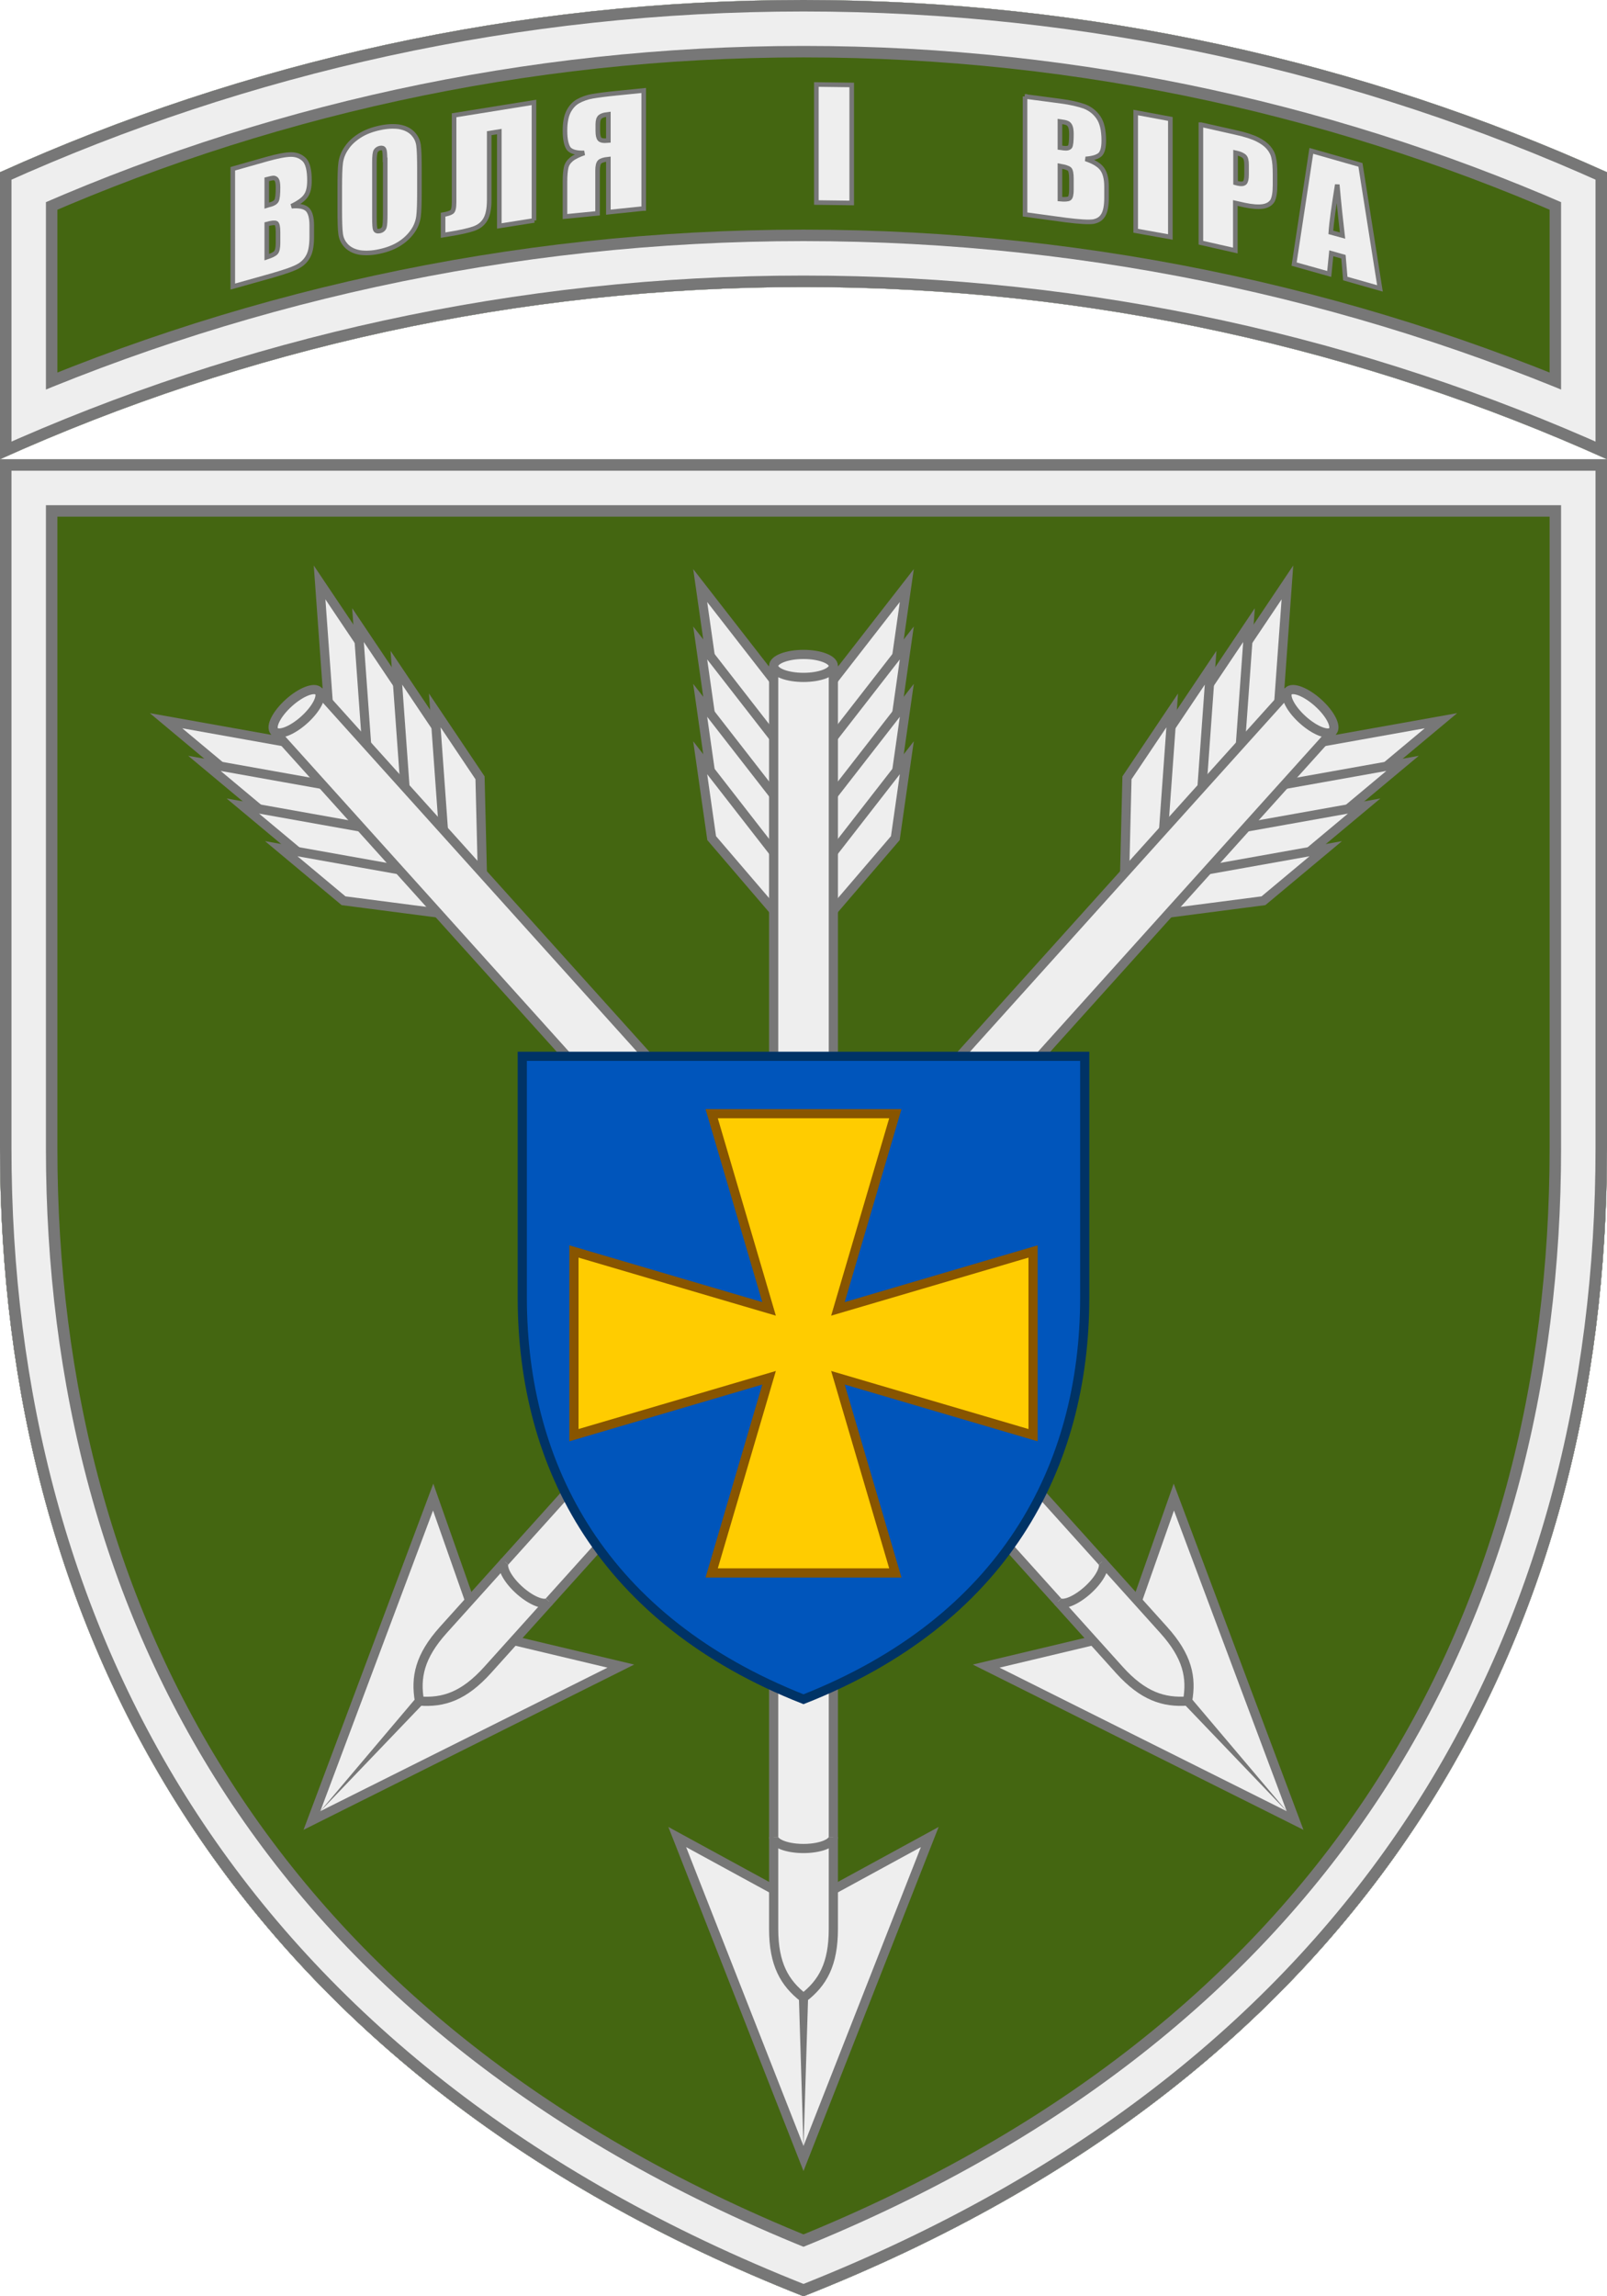
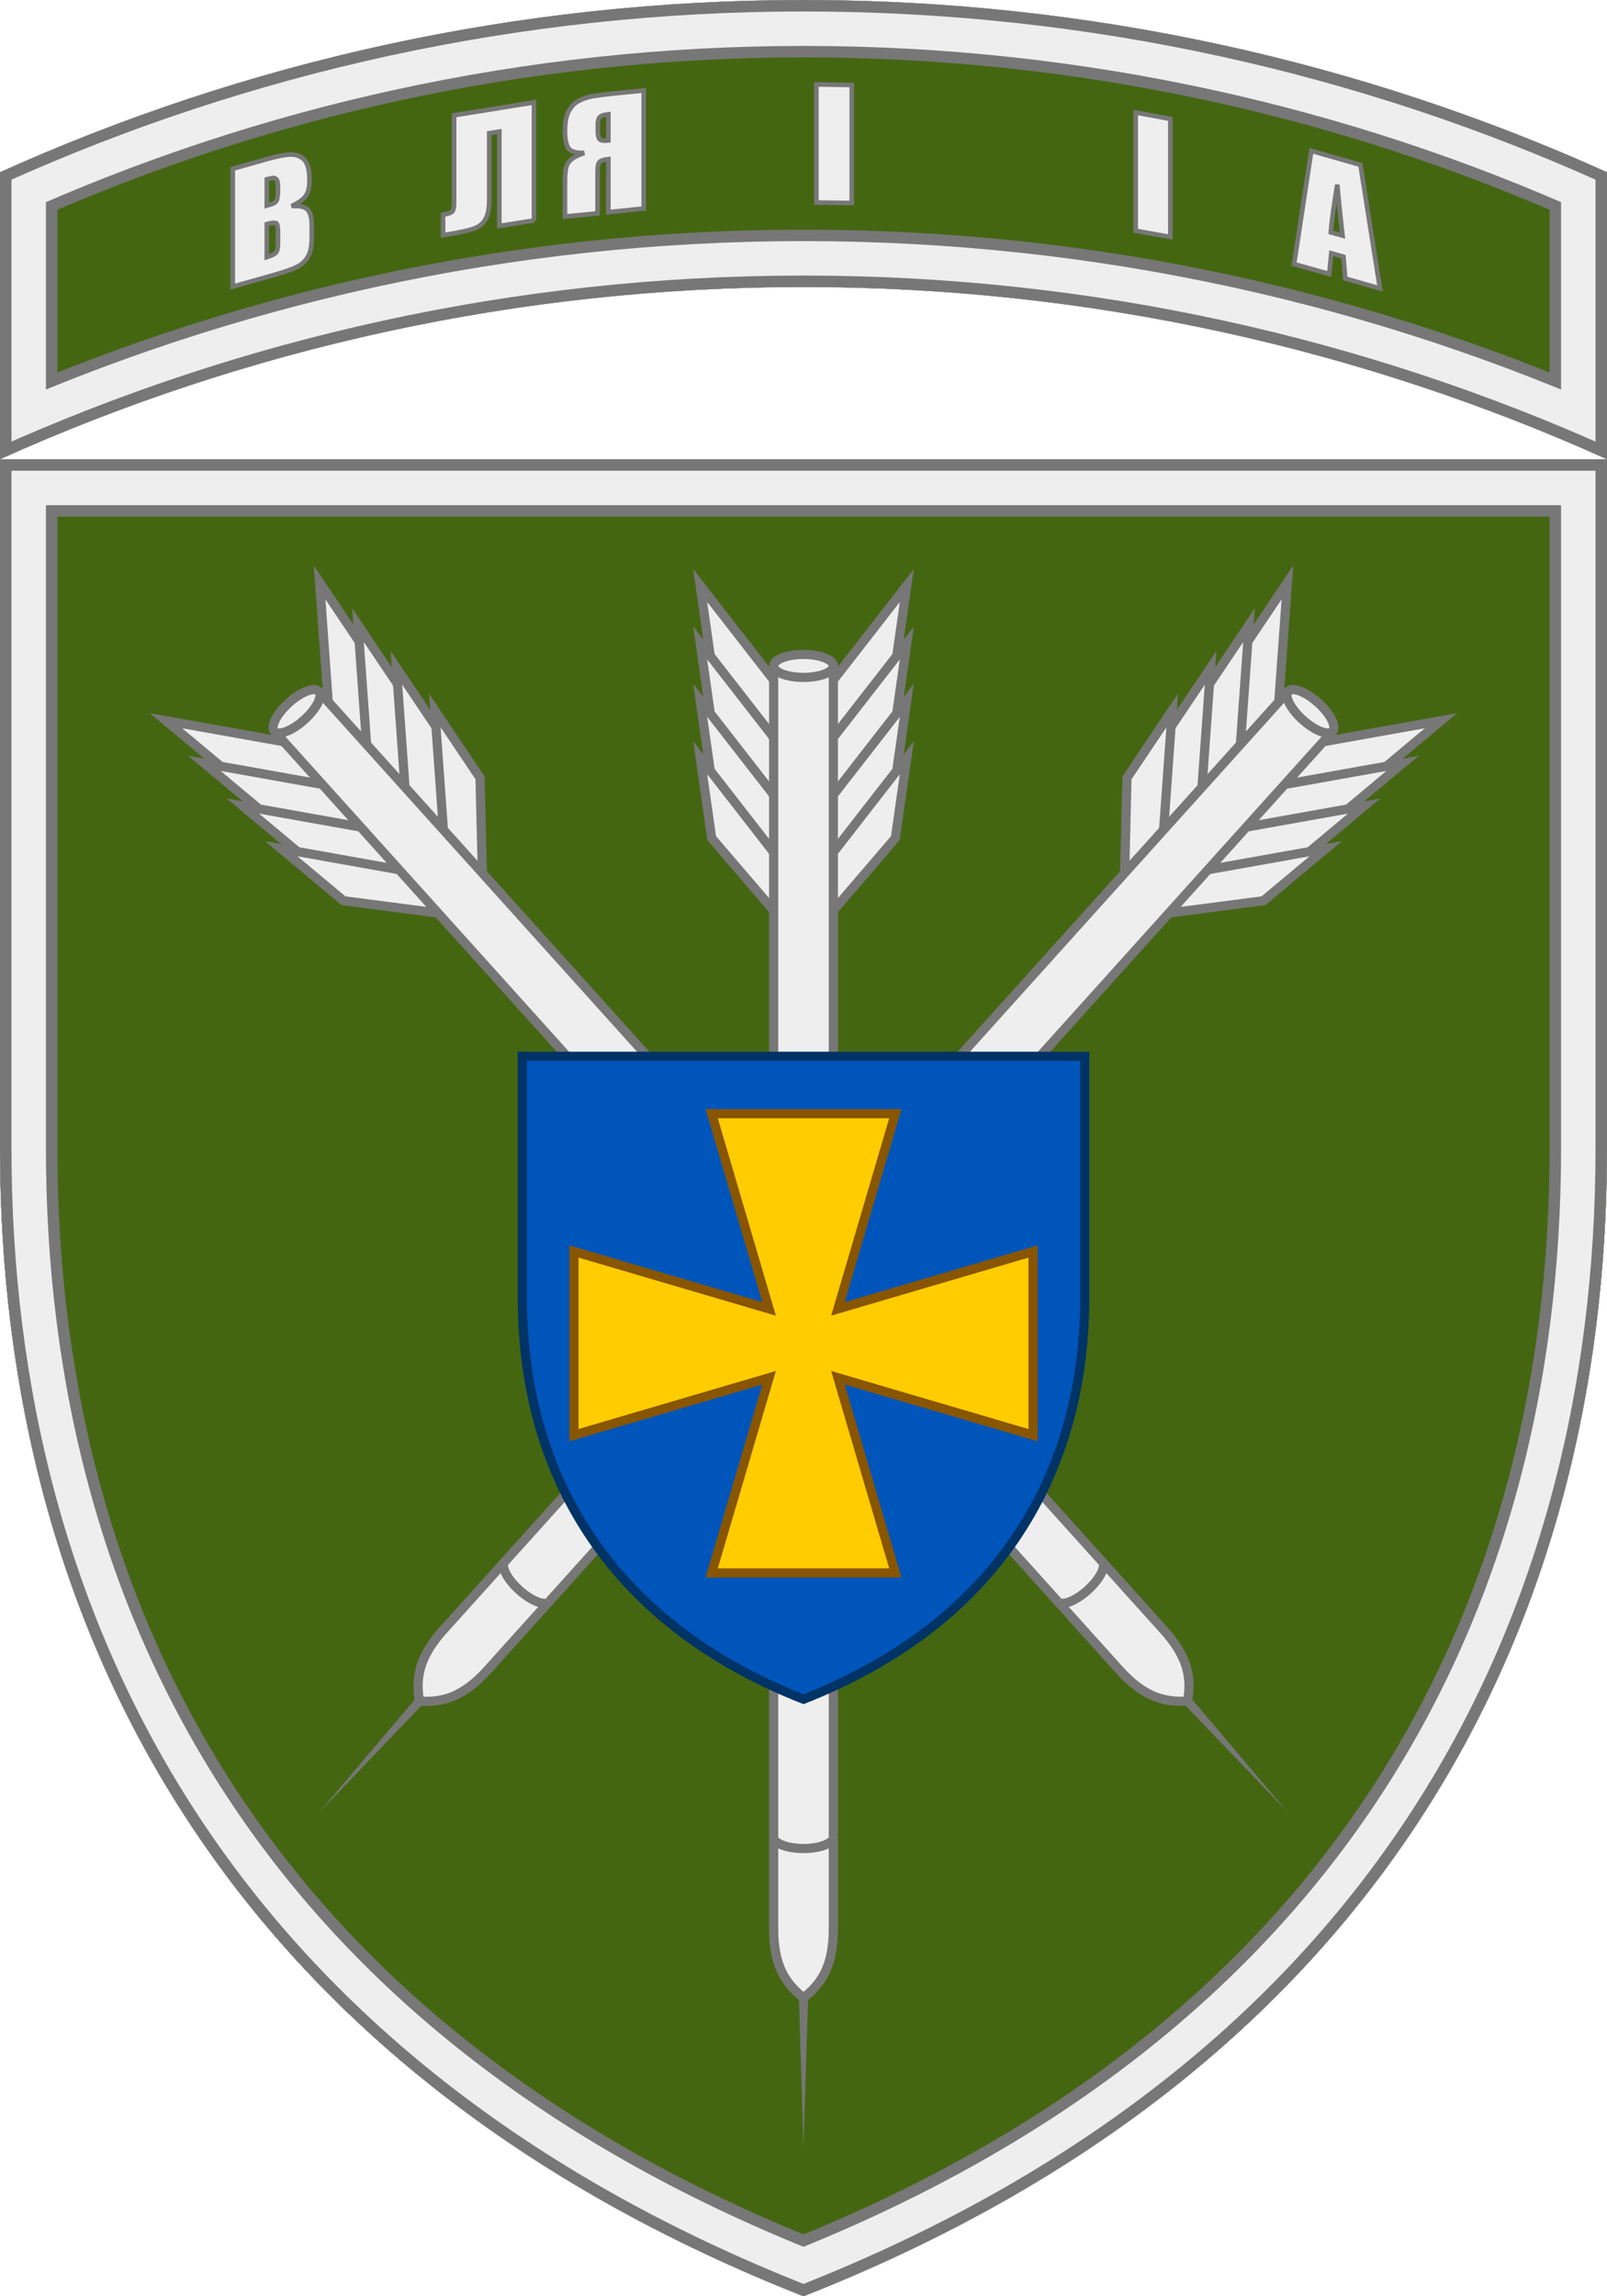
<svg xmlns="http://www.w3.org/2000/svg" xmlns:xlink="http://www.w3.org/1999/xlink" width="700" height="1000">
  <defs>
    <path id="tab" d="M700,75C593.3,26.9,474.8,0,350,0S106.7,26.9,0,75v125c106.7-48.1,225.2-75,350-75s243.3,26.9,350,75V75z" />
    <clipPath id="tab_out">
      <use xlink:href="#tab" />
    </clipPath>
    <g id="shield">
      <path id="trim" d="M0,0v300c0,212.3,101.5,402,350,500c248.5-98,350-287.7,350-500V0H0z" />
      <clipPath id="trim_out">
        <use xlink:href="#trim" />
      </clipPath>
      <g clip-path="url(#trim_out)">
        <rect width="700" height="800" fill="#461" />
        <g id="arrow">
          <g fill="#eee" stroke="#777" stroke-width="4">
            <g id="fletch">
              <polygon id="fin" points="305,55 340,100 340,125 310,90" />
              <use xlink:href="#fin" y="25" />
              <use xlink:href="#fin" y="50" />
              <use xlink:href="#fin" y="75" />
            </g>
            <use xlink:href="#fletch" transform="scale(-1 1)" x="-700" />
-             <polygon points="350,630 295,600 350,740 405,600" />
            <path d="M337,90v550c0,15.5,4.8,23.6,13,30c8.3-6.4,13-14.5,13-30V90H337z" stroke-linejoin="bevel" />
            <ellipse cx="350" cy="90" rx="13" ry="5" />
            <path d="M337,600 a13 5 0 0 0 26 0" />
          </g>
          <polygon points="348,670 352,670 350,735" fill="#777" />
        </g>
        <use xlink:href="#arrow" transform="rotate(42 350 355)" y="-65" />
        <use xlink:href="#arrow" transform="rotate(-42 350 355)" y="-65" />
        <path d="M227.5,260v105c0,74.3,35.5,140.7,122.5,175c87-34.3,122.5-100.7,122.5-175V260H227.5z" fill="#05b" stroke="#036" stroke-width="4" />
        <polygon points="450,345 365,370 390,285 310,285 335,370 250,345 250,425 335,400 310,485 390,485 365,400 450,425" fill="#fc0" stroke="#850" stroke-width="4" />
        <g clip-path="url(#trim_out)">
          <use xlink:href="#trim" fill="none" stroke="#777" stroke-width="50" />
          <use xlink:href="#trim" fill="none" stroke="#eee" stroke-width="40" />
          <use xlink:href="#trim" fill="none" stroke="#777" stroke-width="10" />
        </g>
      </g>
    </g>
  </defs>
  <g clip-path="url(#tab_out)">
    <use xlink:href="#tab" fill="#461" stroke="#777" stroke-width="50" />
    <use xlink:href="#tab" fill="none" stroke="#eee" stroke-width="40" />
    <use xlink:href="#tab" fill="none" stroke="#777" stroke-width="10" />
  </g>
  <use xlink:href="#shield" y="200" />
  <g fill="#eee" stroke="#777" stroke-width="2">
    <path d="M101.4,73.5l14.8-4.2c4.7-1.3,8.2-2,10.6-2c2.4,0,4.3,0.8,5.8,2.3c1.5,1.6,2.2,4.6,2.2,9c0,3-0.5,5.2-1.6,6.7  c-1,1.5-3.1,3-6.2,4.5c3.4-0.3,5.7,0.2,7,1.5c1.2,1.3,1.8,3.6,1.8,6.9v4.8c0,3.5-0.4,6.2-1.3,8.1c-0.9,1.9-2.3,3.5-4.2,4.6  c-1.9,1.2-5.9,2.6-11.8,4.3l-17.1,4.8V73.5z M116.2,78.1v11.4c0.6-0.2,1.1-0.3,1.5-0.4c1.5-0.4,2.4-1,2.8-1.8  c0.4-0.8,0.6-2.7,0.6-5.7c0-1.6-0.2-2.7-0.5-3.2c-0.3-0.6-0.8-0.8-1.3-0.9C118.7,77.5,117.7,77.7,116.2,78.1z M116.2,97.6v14.4  c2.1-0.7,3.4-1.3,4-2c0.6-0.7,0.9-2.1,0.9-4.1V101c0-2.2-0.3-3.5-0.8-3.8C119.7,96.9,118.4,97,116.2,97.6z" />
-     <path d="M182.7,83.2c0,5.2-0.1,8.8-0.4,11.1c-0.3,2.2-1.1,4.4-2.6,6.5s-3.4,3.9-5.8,5.4c-2.4,1.5-5.3,2.6-8.6,3.3  c-3.1,0.7-5.9,0.8-8.3,0.5c-2.5-0.4-4.4-1.3-5.9-2.7c-1.5-1.5-2.4-3.2-2.7-5.3s-0.4-5.7-0.4-11V82c0-5.2,0.1-8.8,0.4-11.1  c0.3-2.2,1.1-4.4,2.6-6.5c1.4-2.1,3.4-3.9,5.8-5.4c2.4-1.5,5.3-2.6,8.6-3.3c3.1-0.7,5.9-0.8,8.3-0.5c2.5,0.4,4.4,1.3,5.9,2.7  c1.5,1.5,2.4,3.2,2.7,5.3s0.4,5.7,0.4,11V83.2z M167.7,69.6c0-2.4-0.1-3.9-0.4-4.5c-0.3-0.6-0.9-0.8-1.8-0.6  c-0.8,0.2-1.4,0.6-1.8,1.2c-0.4,0.6-0.6,2.3-0.6,4.9v24c0,3,0.1,4.8,0.4,5.4c0.3,0.6,0.9,0.8,1.9,0.6c1-0.2,1.7-0.8,2-1.6  c0.3-0.9,0.4-2.8,0.4-5.8V69.6z" />
    <path d="M232.7,96l-15.2,2.4V57.3l-4.4,0.7v29.1c0,3.8-0.6,6.7-1.7,8.5c-1.1,1.9-2.8,3.2-5.1,4  c-2.3,0.8-5.9,1.6-10.9,2.4l-2.4,0.4v-8.9c1.8-0.3,3.1-0.7,3.8-1.2c0.7-0.5,1-1.9,1-4.3V50.2l34.8-5.6V96z" />
    <path d="M280.3,90.8L265,92.4V69.3c-1.9,0.2-3.2,0.6-3.8,1.2c-0.6,0.6-0.9,1.9-0.9,3.8v18.6l-14.2,1.4V79  c0-2.6,0.2-4.6,0.5-6c0.3-1.4,1.1-2.6,2.3-3.6c1.2-1,3.1-1.9,5.6-2.8c-3.5,0.1-5.8-0.6-6.8-1.9c-1-1.4-1.6-4-1.6-7.8  c0-3.4,0.5-6.2,1.5-8.2c1-2,2.4-3.6,4.2-4.6c1.8-1,4-1.8,6.4-2.2c2.4-0.4,6.1-0.9,11.3-1.4l10.9-1.1V90.8z M265,61.2V49.8l-0.7,0.1  c-1.3,0.1-2.3,0.5-2.9,1c-0.7,0.6-1,1.7-1,3.3v2.8c0,1.9,0.3,3.1,0.8,3.6C261.7,61.2,263,61.4,265,61.2z" />
    <path d="M371,37v51.4l-15.4-0.2V36.8L371,37z" />
-     <path d="M446.4,42l15.2,2c4.8,0.6,8.4,1.5,10.9,2.4c2.5,1,4.5,2.6,6,4.8c1.5,2.2,2.3,5.5,2.3,10c0,3-0.5,5-1.6,6.1  c-1.1,1-3.2,1.7-6.3,1.9c3.5,1.2,5.9,2.6,7.2,4.4c1.3,1.8,1.9,4.4,1.9,7.7v4.8c0,3.5-0.5,6-1.4,7.5c-0.9,1.6-2.3,2.5-4.3,2.9  c-2,0.3-6,0.1-12.2-0.7l-17.6-2.4V42z M461.7,52.9v11.4c0.7,0.1,1.2,0.1,1.5,0.2c1.5,0.2,2.4,0,2.9-0.6c0.4-0.6,0.6-2.4,0.6-5.5  c0-1.6-0.2-2.8-0.5-3.4c-0.3-0.7-0.8-1.2-1.3-1.4C464.3,53.3,463.2,53.1,461.7,52.9z M461.7,72.3v14.4c2.1,0.2,3.5,0.1,4.1-0.3  s0.9-1.7,0.9-3.8v-4.8c0-2.2-0.3-3.6-0.8-4.1C465.3,73.1,463.9,72.7,461.7,72.3z" />
    <path d="M509.8,51.8v51.4l-15.1-2.7V49L509.8,51.8z" />
-     <path d="M523.2,54.3l15.1,3.4c4.1,0.9,7.2,1.9,9.4,3c2.2,1.1,3.8,2.3,4.9,3.6c1.1,1.3,1.9,2.8,2.2,4.4  c0.4,1.6,0.6,4,0.6,7.3v4.5c0,3.3-0.4,5.6-1.1,6.9c-0.8,1.3-2.2,2.2-4.2,2.5c-2,0.3-4.7,0.1-8-0.6l-4-0.9v20.7l-15-3.4V54.3z   M538.2,66.5v13.1c0.4,0.1,0.8,0.2,1.1,0.3c1.4,0.3,2.3,0.2,2.9-0.3c0.5-0.5,0.8-1.7,0.8-3.6v-4.2c0-1.8-0.3-3-0.9-3.6  C541.4,67.5,540.1,66.9,538.2,66.5z" />
    <path d="M592.6,71.8l8.5,53.8l-15.1-4.3l-0.8-9.5l-5.3-1.5l-0.9,9l-15.3-4.3l7.5-49.3L592.6,71.8z M584.8,102.6  c-0.7-6-1.5-13.4-2.3-22.2c-1.5,9.4-2.5,16.3-2.8,20.8L584.8,102.6z" />
  </g>
</svg>